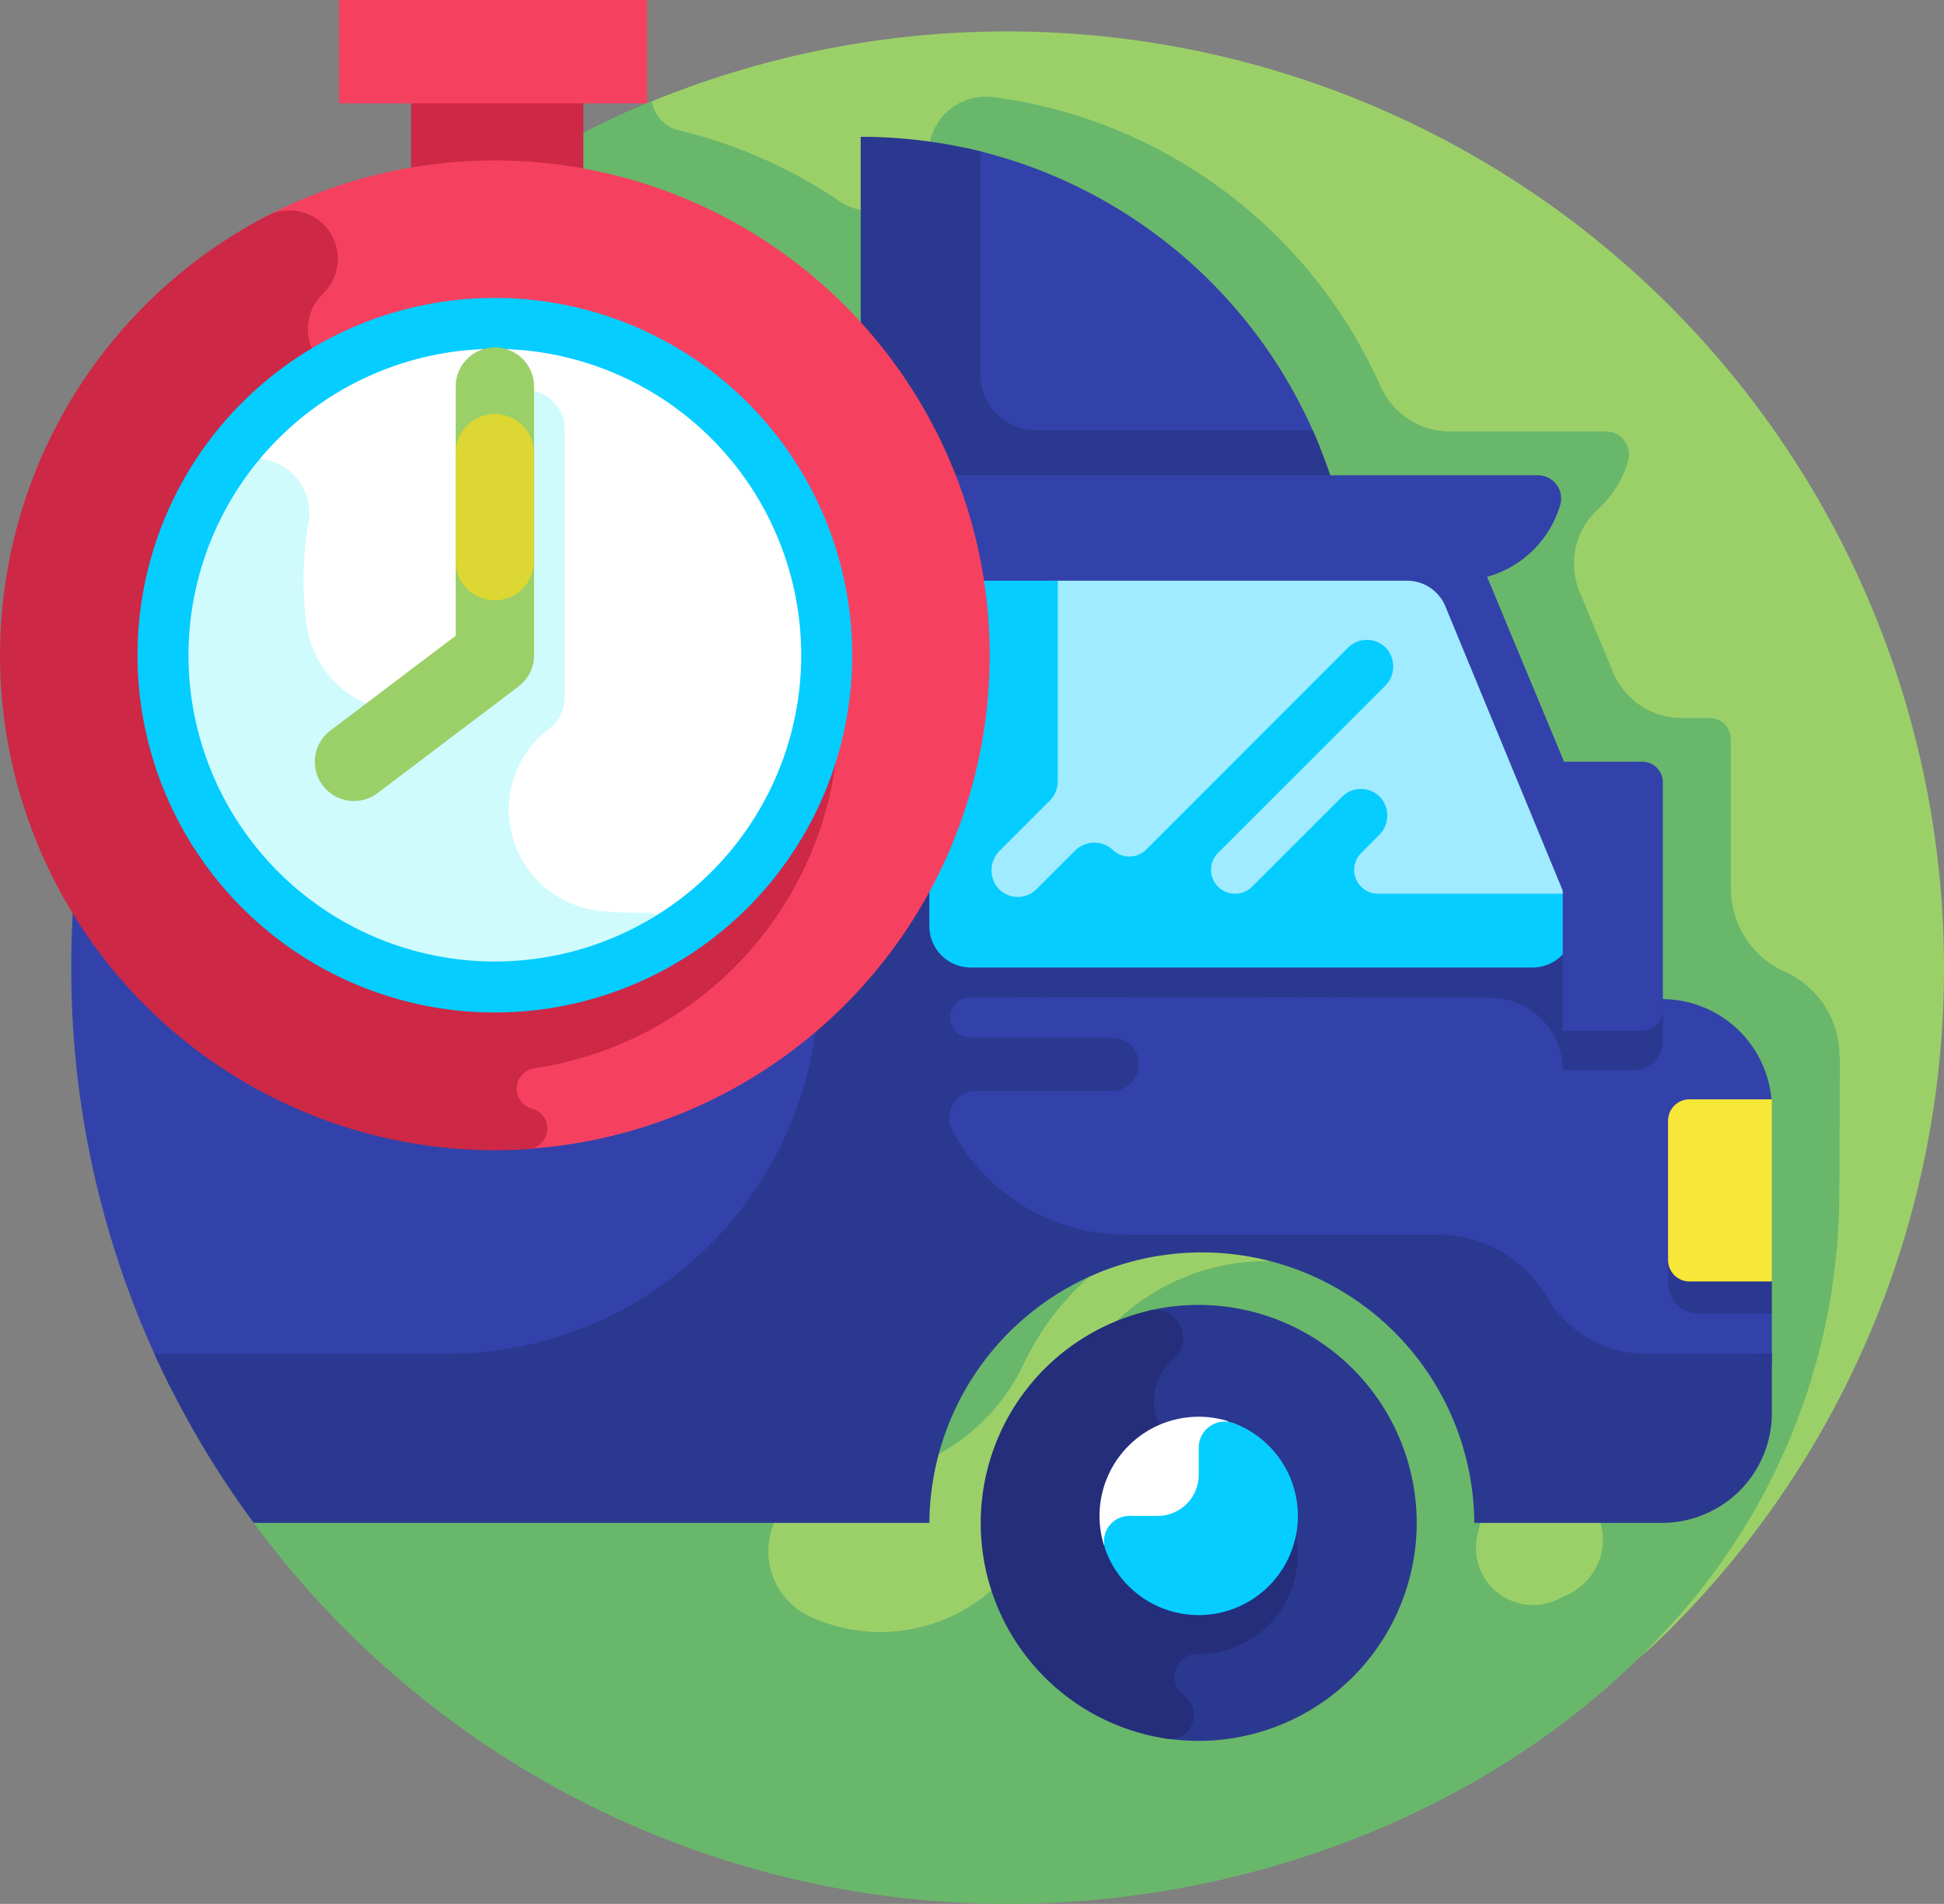
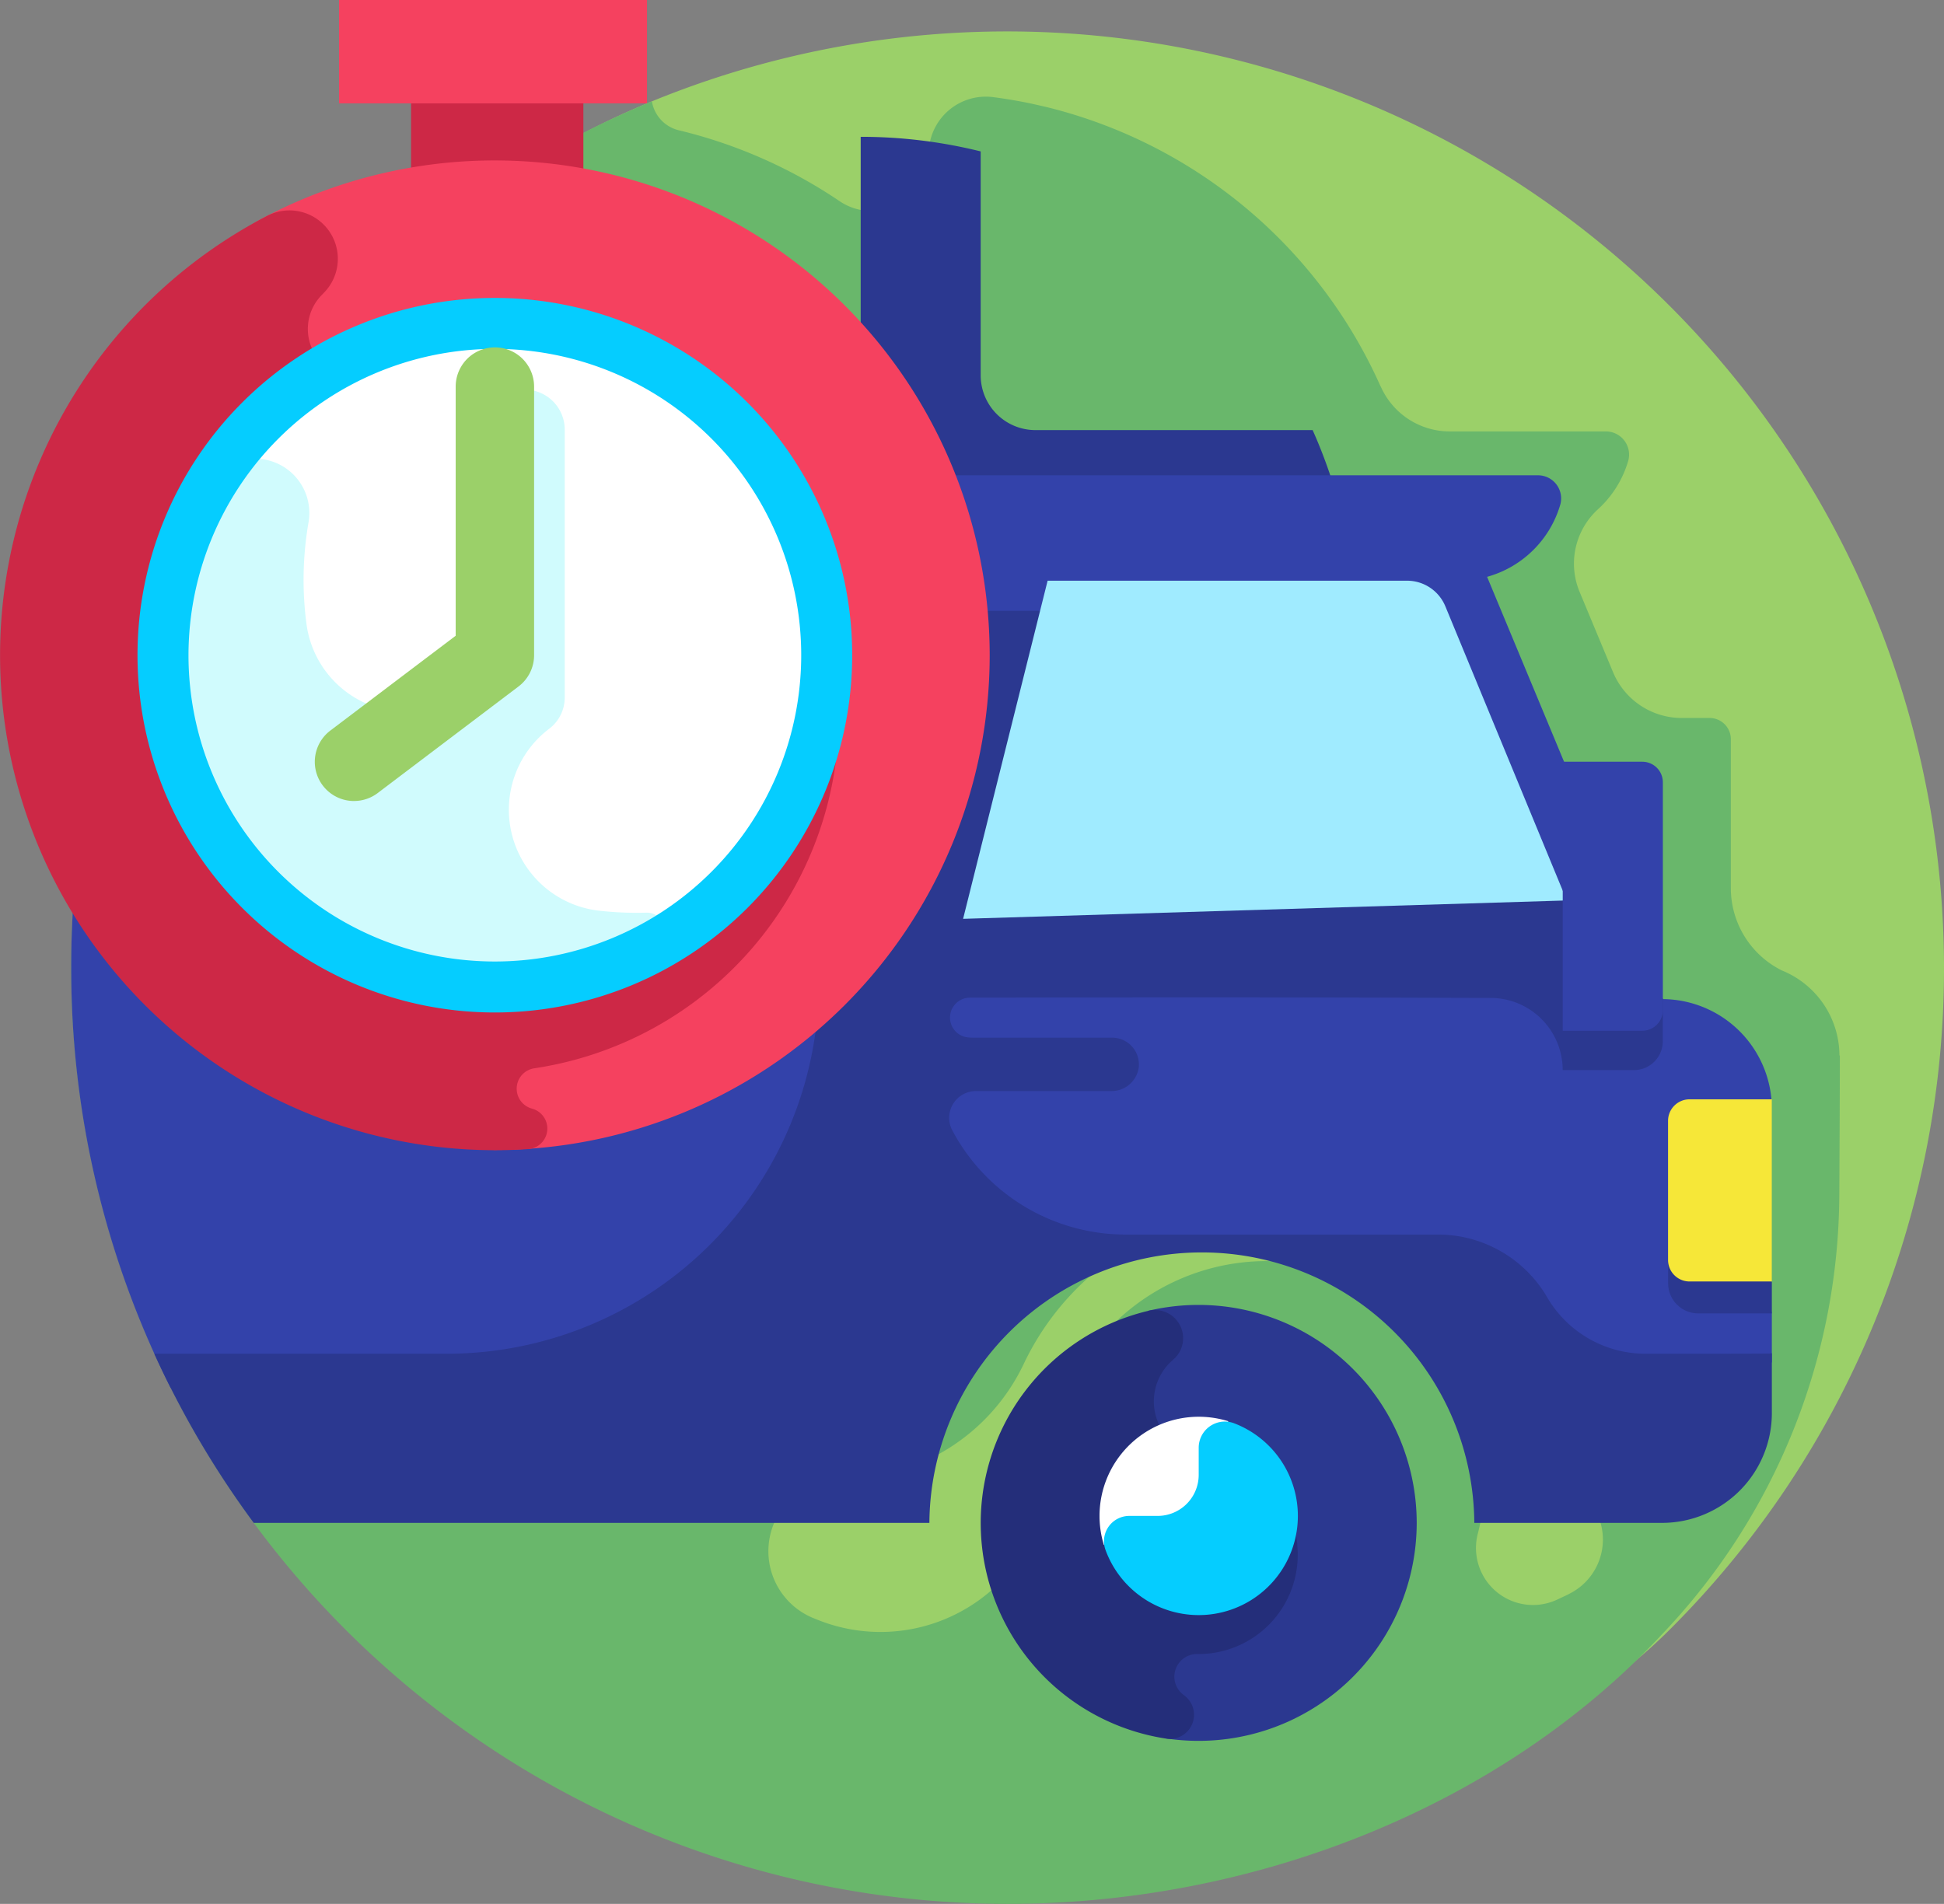
<svg xmlns="http://www.w3.org/2000/svg" width="138" height="135.176" viewBox="0 0 138 135.176">
  <rect x="0" y="0" width="138" height="135.176" fill="#808080" stroke="none" />
  <g id="fast-delivery" transform="translate(0 -5.239)">
    <g id="Group_9344" data-name="Group 9344" transform="translate(9.761 7.47)">
      <path id="Path_8792" data-name="Path 8792" d="M164.455,79.99a66.264,66.264,0,0,1-19.469,47C132.956,139.023,116,138.935,97.649,138.935c-36.712,0-61.433-22.668-61.433-59.38,0-27.772,12.325-51.131,36.514-61.072A66.511,66.511,0,0,1,164.455,79.99Z" transform="translate(-36.216 -13.518)" fill="#9bd069" />
    </g>
    <g id="Group_9345" data-name="Group 9345" transform="translate(5.057 12.102)">
      <path id="Path_8793" data-name="Path 8793" d="M144.311,98.78h-.029a6.537,6.537,0,0,0-4.086-6.037,6.528,6.528,0,0,1-3.623-5.875V76.326a1.509,1.509,0,0,0-1.509-1.509h-1.979a5.279,5.279,0,0,1-4.874-3.251L125.852,65.9a5.219,5.219,0,0,1,1.262-5.877,7.476,7.476,0,0,0,2.175-3.467,1.647,1.647,0,0,0-1.6-2.084H116.618a5.356,5.356,0,0,1-4.89-3.172l-.014-.031h-.008A35.13,35.13,0,0,0,88.148,31.479h0c-.254-.063-1.181-.272-1.209-.278v0q-1.348-.284-2.734-.465a4.057,4.057,0,0,0-4.575,4.026,4.053,4.053,0,0,1-6.316,3.367,34.948,34.948,0,0,0-11.422-5.039,2.542,2.542,0,0,1-1.911-2.05A66.481,66.481,0,0,0,85.263,159.016c17.776-.008,35.137-7.061,46.373-19.088a45.492,45.492,0,0,0,12.636-31.259c.02-3.9.039-7.657.039-9.888ZM125.05,137.033q-.429.206-.86.405a4.047,4.047,0,0,1-5.569-4.747,15.478,15.478,0,1,0-30.448-4.717q-.006.11-.011.218A11.964,11.964,0,0,1,71.879,138.9l-.436-.174a5.128,5.128,0,0,1,1.933-9.877,14.294,14.294,0,0,0,12.964-8.095,19.342,19.342,0,0,1,36.849,8.095h0a4.3,4.3,0,0,1,1.857,8.179Z" transform="translate(-18.761 -30.703)" fill="#69b76b" />
    </g>
    <g id="Group_9347" data-name="Group 9347" transform="translate(5.055 38.981)">
      <g id="Group_9346" data-name="Group 9346">
        <path id="Path_8794" data-name="Path 8794" d="M18.756,165.388a66.186,66.186,0,0,0,7.057,29.83H74.2V130.426H28.687a66.156,66.156,0,0,0-9.931,34.962Z" transform="translate(-18.756 -130.426)" fill="#3342aa" />
      </g>
    </g>
    <g id="Group_9378" data-name="Group 9378" transform="translate(10.955 14.952)">
      <g id="Group_9349" data-name="Group 9349" transform="translate(57.453 0.758)">
        <g id="Group_9348" data-name="Group 9348">
-           <path id="Path_8795" data-name="Path 8795" d="M279.122,65.452A35.135,35.135,0,0,0,253.8,44.089v21.2a3.354,3.354,0,0,1,.5.164Z" transform="translate(-253.803 -44.089)" fill="#3342aa" />
-         </g>
+           </g>
      </g>
      <g id="Group_9351" data-name="Group 9351" transform="translate(50.144)">
        <g id="Group_9350" data-name="Group 9350">
          <path id="Path_8796" data-name="Path 8796" d="M239.092,62.1a3.887,3.887,0,0,1-3.887-3.887v-15.9a35.337,35.337,0,0,0-8.518-1.036V76.745h35.188A35.776,35.776,0,0,0,258.769,62.1H239.092Z" transform="translate(-226.687 -41.276)" fill="#2b3890" />
        </g>
      </g>
      <g id="Group_9353" data-name="Group 9353" transform="translate(54.457 24.029)">
        <g id="Group_9352" data-name="Group 9352">
          <path id="Path_8797" data-name="Path 8797" d="M282.936,188.232a4.438,4.438,0,0,1,.066.732v4.454h20.055v-3.48l-1.747-9.274c0-.227,1.737-5.7,1.719-5.925a7.8,7.8,0,0,0-7.709-7.118v0l-12.476-29.982a7.5,7.5,0,0,0,5.2-5.143,1.643,1.643,0,0,0-1.6-2.066H242.69V185.18h36.654A3.5,3.5,0,0,1,282.936,188.232Z" transform="translate(-242.69 -130.426)" fill="#3342aa" />
        </g>
      </g>
      <g id="Group_9355" data-name="Group 9355" transform="translate(0 24.028)">
        <g id="Group_9354" data-name="Group 9354">
          <path id="Path_8798" data-name="Path 8798" d="M146.419,192.8a8.077,8.077,0,0,1-6.925-4.052,8.971,8.971,0,0,0-7.729-4.41H109.6a13.932,13.932,0,0,1-12.321-7.422,1.9,1.9,0,0,1,1.695-2.766h9.59a1.948,1.948,0,0,0,1.961-1.665,1.9,1.9,0,0,0-1.881-2.125H98.77a3.144,3.144,0,0,1-.515-.042,1.415,1.415,0,0,1,.3-2.8H98.6c21.77-.05,31.984.011,36.907.019a5.123,5.123,0,0,1,5.114,5.125h5.058a2.049,2.049,0,0,0,2.049-2.049v-3.03l-7.107-7.462-8.333-18.249a2.942,2.942,0,0,0-2.719-1.82H98.6A2.942,2.942,0,0,0,95.662,143V130.425H87.825v35.952A26.425,26.425,0,0,1,61.4,192.8H40.645A66.413,66.413,0,0,0,47.7,204.809H95.665a19.342,19.342,0,0,1,38.683,0h13.384v0a7.8,7.8,0,0,0,7.738-7.793v-4.257C155.19,192.784,157.17,192.8,146.419,192.8Z" transform="translate(-40.645 -130.425)" fill="#2b3890" />
        </g>
      </g>
      <g id="Group_9357" data-name="Group 9357" transform="translate(57.412 31.517)">
        <g id="Group_9356" data-name="Group 9356">
          <path id="Path_8799" data-name="Path 8799" d="M296.508,180.91l-8.619-20.882a2.942,2.942,0,0,0-2.719-1.82H259.654l-6,24.007Z" transform="translate(-253.653 -158.208)" fill="#a0ebff" />
        </g>
      </g>
      <g id="Group_9362" data-name="Group 9362" transform="translate(58.661 82.937)">
        <g id="Group_9359" data-name="Group 9359" transform="translate(11.876)">
          <g id="Group_9358" data-name="Group 9358">
            <path id="Path_8800" data-name="Path 8800" d="M321.426,364.46a15.49,15.49,0,0,0-19.077-15.055l1.3,30.361a15.488,15.488,0,0,0,17.777-15.306Z" transform="translate(-302.349 -348.984)" fill="#2b3890" />
          </g>
        </g>
        <g id="Group_9361" data-name="Group 9361" transform="translate(0 0.357)">
          <g id="Group_9360" data-name="Group 9360">
            <path id="Path_8801" data-name="Path 8801" d="M280.766,366.958a7.063,7.063,0,0,0-6.371-6.274l-.16-.012a3.878,3.878,0,0,1-2.43-6.7l.157-.14a2,2,0,0,0-1.8-3.454,15.485,15.485,0,0,0,1.3,30.369,1.713,1.713,0,0,0,1.3-3.052l-.1-.075a1.608,1.608,0,0,1,1-2.881,7.041,7.041,0,0,0,7.093-7.776Z" transform="translate(-258.287 -350.31)" fill="#242e7a" />
          </g>
        </g>
      </g>
      <g id="Group_9368" data-name="Group 9368" transform="translate(67.098 90.878)">
        <g id="Group_9367" data-name="Group 9367">
          <g id="Group_9364" data-name="Group 9364">
            <g id="Group_9363" data-name="Group 9363">
              <path id="Path_8802" data-name="Path 8802" d="M296.034,378.469a7.043,7.043,0,0,0-6.137,9.075l2.991-.215a6.071,6.071,0,0,0,5.621-5.615l.215-2.954A7.082,7.082,0,0,0,296.034,378.469Z" transform="translate(-289.59 -378.445)" fill="#fff" />
            </g>
          </g>
          <g id="Group_9366" data-name="Group 9366" transform="translate(0.306 0.341)">
            <g id="Group_9365" data-name="Group 9365">
              <path id="Path_8803" data-name="Path 8803" d="M304.454,387.21a7.041,7.041,0,0,1-13.627,1.565,1.8,1.8,0,0,1,1.718-2.367h2a2.915,2.915,0,0,0,2.915-2.916v-1.928a1.856,1.856,0,0,1,2.525-1.729A7.043,7.043,0,0,1,304.454,387.21Z" transform="translate(-290.726 -379.71)" fill="#05cdff" />
            </g>
          </g>
        </g>
      </g>
      <g id="Group_9370" data-name="Group 9370" transform="translate(107.461 79.459)">
        <g id="Group_9369" data-name="Group 9369">
          <path id="Path_8804" data-name="Path 8804" d="M439.342,336.082v1.94a2.14,2.14,0,0,0,2.14,2.14h5.223V337.9Z" transform="translate(-439.342 -336.082)" fill="#2b3890" />
        </g>
      </g>
      <g id="Group_9372" data-name="Group 9372" transform="translate(107.461 68.339)">
        <g id="Group_9371" data-name="Group 9371">
          <path id="Path_8805" data-name="Path 8805" d="M446.7,307.757h-5.837a1.527,1.527,0,0,1-1.527-1.527V296.35a1.527,1.527,0,0,1,1.527-1.527H446.7Z" transform="translate(-439.341 -294.823)" fill="#f6e738" />
        </g>
      </g>
      <g id="Group_9375" data-name="Group 9375" transform="translate(55.017 31.517)">
        <g id="Group_9374" data-name="Group 9374">
          <g id="Group_9373" data-name="Group 9373">
-             <path id="Path_8806" data-name="Path 8806" d="M287.585,185.674a2.942,2.942,0,0,0,2.719-4.064l-.486-1.178h-13.2a1.691,1.691,0,0,1-1.2-2.887l1.264-1.264a1.944,1.944,0,0,0,.182-2.592,1.89,1.89,0,0,0-2.8-.137l-6.385,6.385a1.682,1.682,0,0,1-1.171.492h-.035a1.692,1.692,0,0,1-1.215-2.889l11.846-11.846a1.944,1.944,0,0,0,.182-2.592,1.891,1.891,0,0,0-2.8-.137L260.162,177.3a1.7,1.7,0,0,1-2.345.047l-.026-.024a1.938,1.938,0,0,0-2.68.05l-2.735,2.735a1.889,1.889,0,0,1-2.623.047,1.957,1.957,0,0,1,.015-2.783l3.547-3.547a1.935,1.935,0,0,0,.567-1.368V158.209h-6.173a2.942,2.942,0,0,0-2.942,2.942v21.581a2.942,2.942,0,0,0,2.942,2.942Z" transform="translate(-244.766 -158.209)" fill="#05cdff" />
-           </g>
+             </g>
        </g>
      </g>
      <g id="Group_9377" data-name="Group 9377" transform="translate(99.98 44.375)">
        <g id="Group_9376" data-name="Group 9376">
          <path id="Path_8807" data-name="Path 8807" d="M417.231,225.01h-5.646v-19.1h5.646a1.461,1.461,0,0,1,1.461,1.461v16.173A1.461,1.461,0,0,1,417.231,225.01Z" transform="translate(-411.585 -205.915)" fill="#3342aa" />
        </g>
      </g>
    </g>
    <g id="Group_9380" data-name="Group 9380" transform="translate(29.182 10.408)">
      <g id="Group_9379" data-name="Group 9379">
        <path id="Path_8808" data-name="Path 8808" d="M108.27,24.415H120.5v19.5H108.27Z" transform="translate(-108.27 -24.415)" fill="#cd2846" />
      </g>
    </g>
    <g id="Group_9382" data-name="Group 9382" transform="translate(13.504 16.63)">
      <g id="Group_9381" data-name="Group 9381">
        <path id="Path_8809" data-name="Path 8809" d="M106.854,82.631a35.128,35.128,0,0,1-35.128,35.128c-19.4,0-27.694-60.068-16.744-66.016a35.139,35.139,0,0,1,51.872,30.888Z" transform="translate(-50.102 -47.503)" fill="#f5415f" />
      </g>
    </g>
    <g id="Group_9384" data-name="Group 9384" transform="translate(0 20.159)">
      <g id="Group_9383" data-name="Group 9383">
-         <path id="Path_8810" data-name="Path 8810" d="M59.553,96.464A25.383,25.383,0,0,0,26.344,72.3,3.435,3.435,0,0,1,22.8,66.663l.233-.243a3.435,3.435,0,0,0-4.092-5.407,35.144,35.144,0,0,0,18.539,66.25,1.463,1.463,0,0,0,.355-2.854l-.139-.043a1.463,1.463,0,0,1,.226-2.84A25.382,25.382,0,0,0,59.553,96.464Z" transform="translate(0 -60.595)" fill="#cd2846" />
+         <path id="Path_8810" data-name="Path 8810" d="M59.553,96.464A25.383,25.383,0,0,0,26.344,72.3,3.435,3.435,0,0,1,22.8,66.663l.233-.243a3.435,3.435,0,0,0-4.092-5.407,35.144,35.144,0,0,0,18.539,66.25,1.463,1.463,0,0,0,.355-2.854l-.139-.043a1.463,1.463,0,0,1,.226-2.84A25.382,25.382,0,0,0,59.553,96.464" transform="translate(0 -60.595)" fill="#cd2846" />
      </g>
    </g>
    <g id="Group_9386" data-name="Group 9386" transform="translate(11.475 28.106)">
      <g id="Group_9385" data-name="Group 9385">
        <circle id="Ellipse_725" data-name="Ellipse 725" cx="23.653" cy="23.653" r="23.653" fill="#fff" />
      </g>
    </g>
    <g id="Group_9388" data-name="Group 9388" transform="translate(11.476 32.905)">
      <g id="Group_9387" data-name="Group 9387">
        <path id="Path_8811" data-name="Path 8811" d="M76.3,145.028a23.843,23.843,0,0,1-2.72-.155,7.211,7.211,0,0,1-3.491-12.915,2.783,2.783,0,0,0,1.1-2.219V110.763a2.846,2.846,0,0,0-2.6-2.872,2.783,2.783,0,0,0-2.968,2.777v17.688l-1.267.959A7.205,7.205,0,0,1,52.867,124.6,23.913,23.913,0,0,1,53,117.318a3.858,3.858,0,0,0-7.093-2.683,23.658,23.658,0,0,0,31.756,32.815,1.3,1.3,0,0,0-.7-2.43Q76.632,145.028,76.3,145.028Z" transform="translate(-42.576 -107.885)" fill="#d0fbfd" />
      </g>
    </g>
    <g id="Group_9390" data-name="Group 9390" transform="translate(9.761 26.392)">
      <g id="Group_9389" data-name="Group 9389">
        <path id="Path_8812" data-name="Path 8812" d="M61.583,87.338a21.748,21.748,0,1,1-21.748,21.748A21.773,21.773,0,0,1,61.583,87.338m0-3.618a25.367,25.367,0,1,0,25.367,25.367A25.367,25.367,0,0,0,61.583,83.72Z" transform="translate(-36.216 -83.72)" fill="#05cdff" />
      </g>
    </g>
    <g id="Group_9392" data-name="Group 9392" transform="translate(24.069 5.239)">
      <g id="Group_9391" data-name="Group 9391">
        <path id="Path_8813" data-name="Path 8813" d="M89.3,5.239h21.862v7.34H89.3Z" transform="translate(-89.301 -5.239)" fill="#f5415f" />
      </g>
    </g>
    <g id="Group_9394" data-name="Group 9394" transform="translate(22.345 29.904)">
      <g id="Group_9393" data-name="Group 9393">
        <path id="Path_8814" data-name="Path 8814" d="M85.689,128.955a2.783,2.783,0,0,1-1.682-5l8.9-6.734V99.531a2.783,2.783,0,0,1,5.566,0V118.6a2.783,2.783,0,0,1-1.1,2.219l-10,7.569a2.767,2.767,0,0,1-1.678.565Z" transform="translate(-82.904 -96.748)" fill="#9bd069" />
      </g>
    </g>
    <g id="Group_9396" data-name="Group 9396" transform="translate(32.345 34.635)">
      <g id="Group_9395" data-name="Group 9395">
-         <path id="Path_8815" data-name="Path 8815" d="M122.787,127.53A2.783,2.783,0,0,1,120,124.747v-7.661a2.783,2.783,0,0,1,5.566,0v7.661A2.783,2.783,0,0,1,122.787,127.53Z" transform="translate(-120.004 -114.303)" fill="#dcd732" />
-       </g>
+         </g>
    </g>
  </g>
</svg>